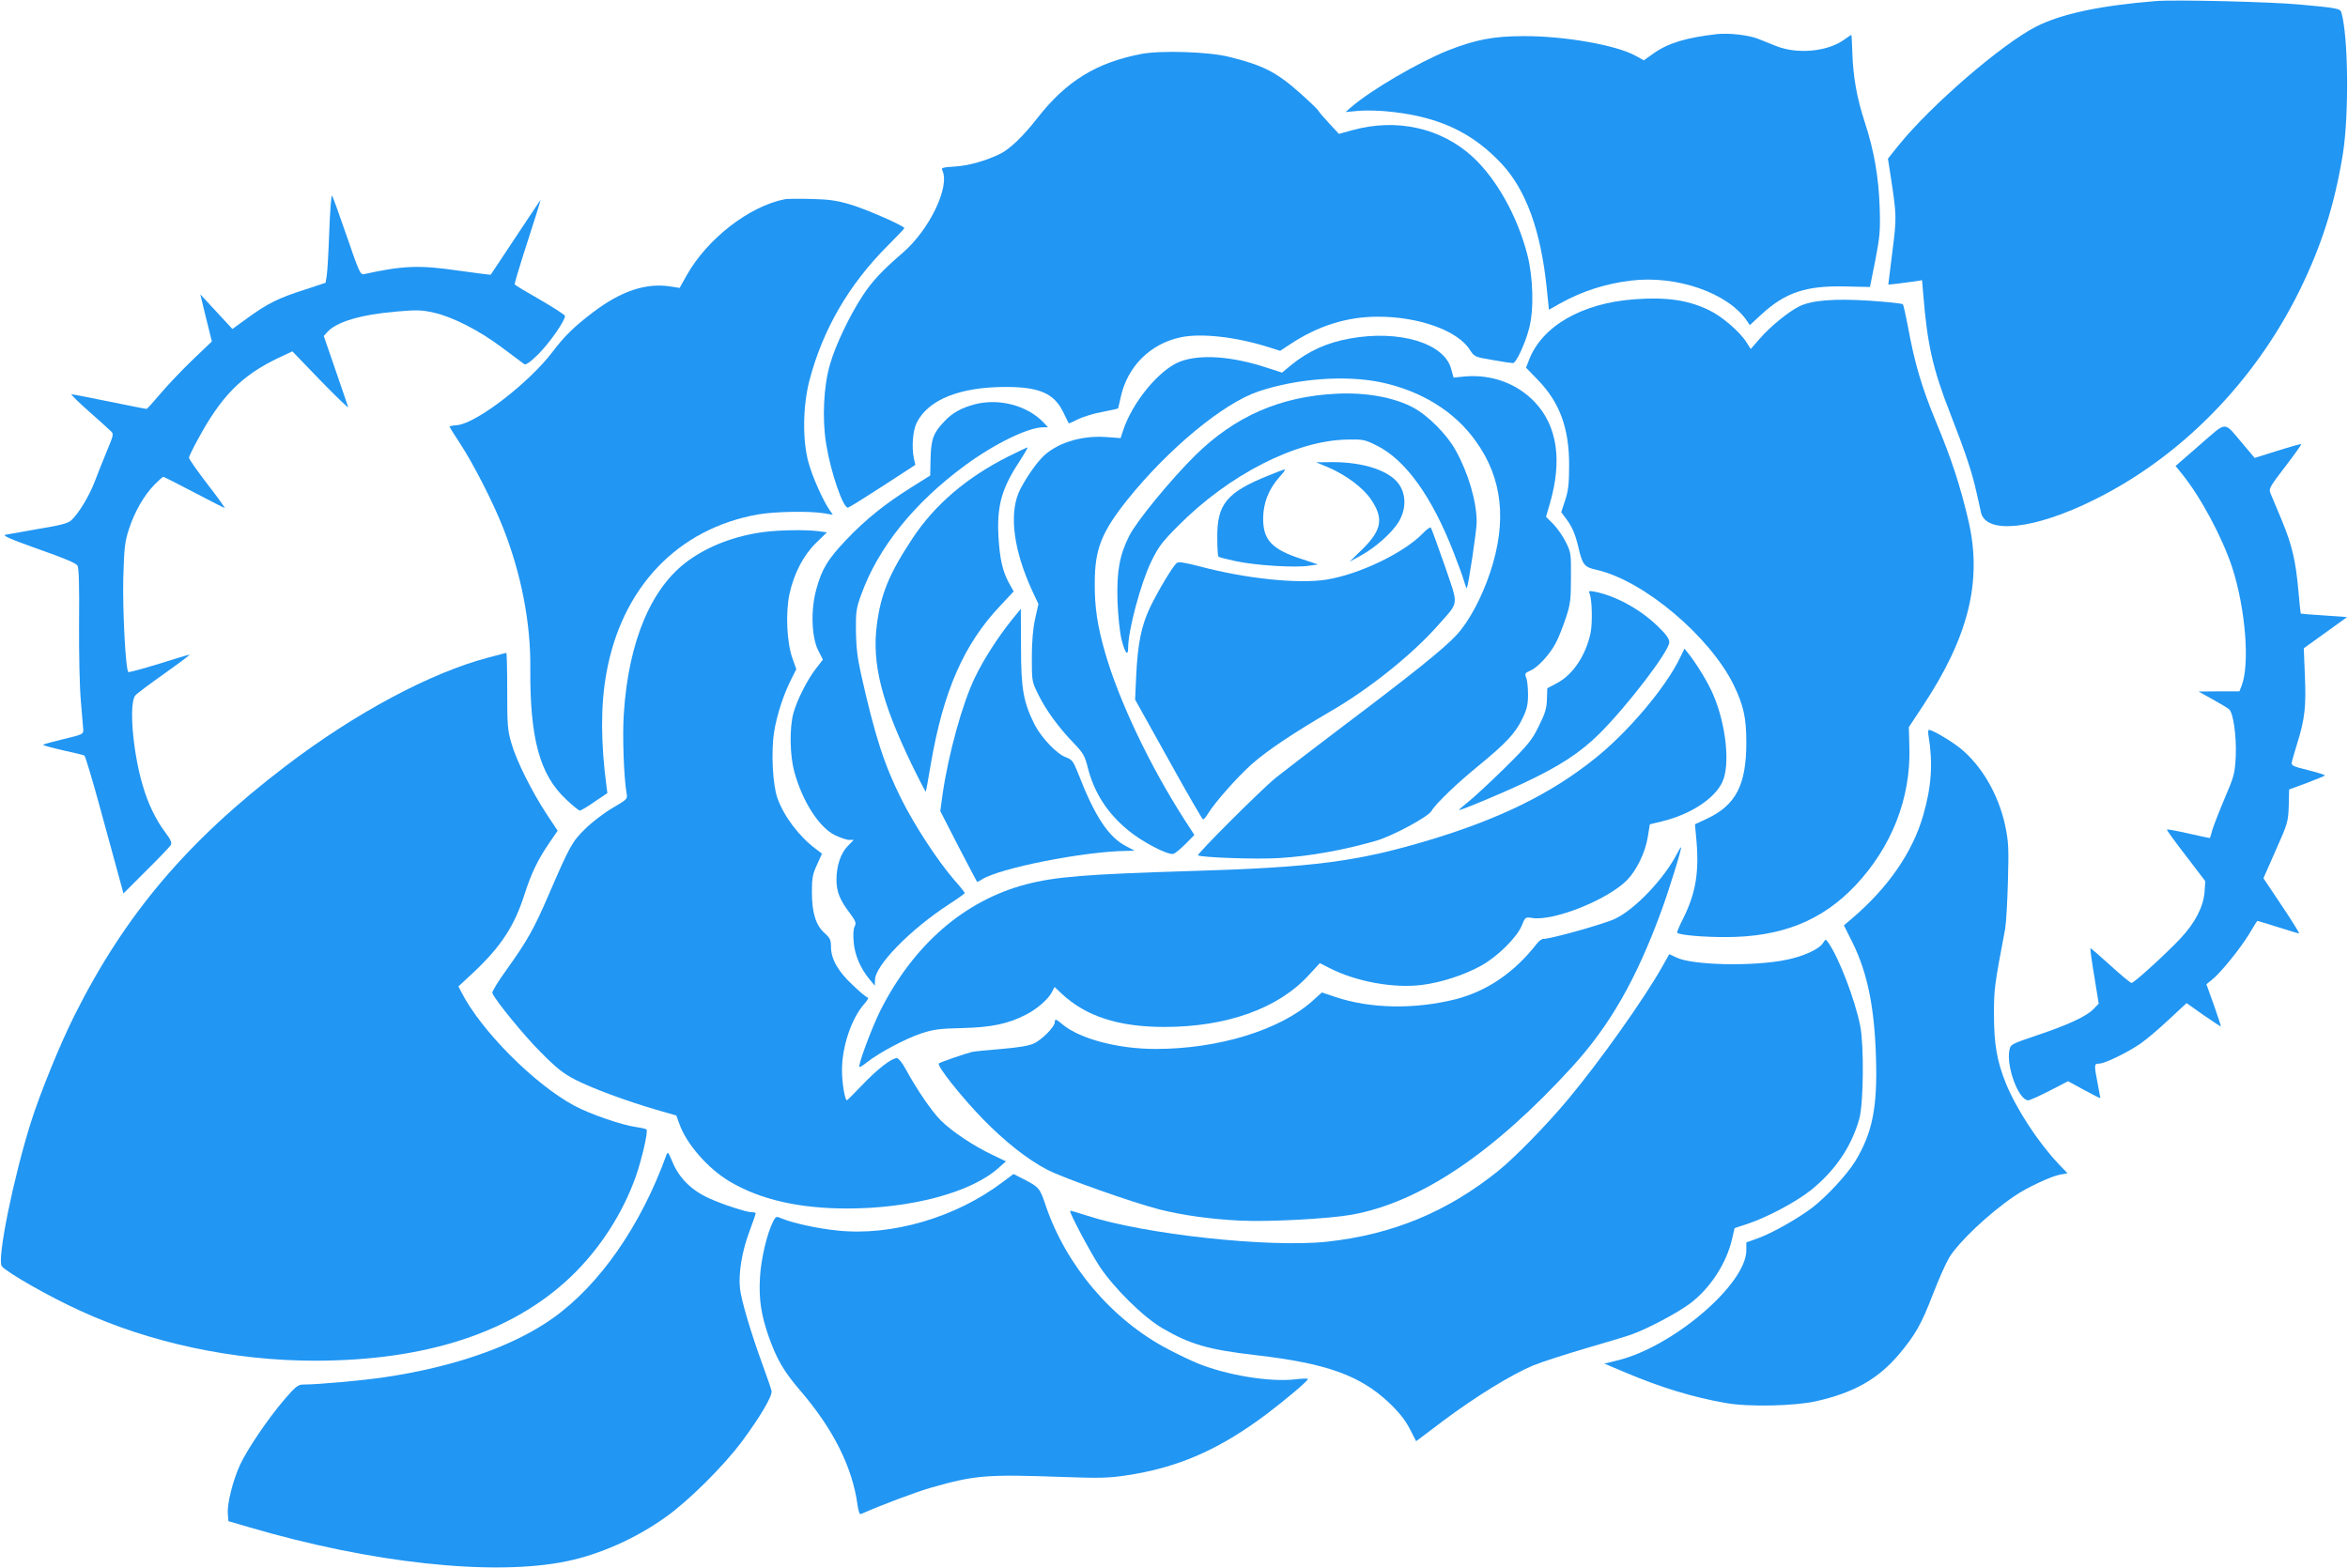
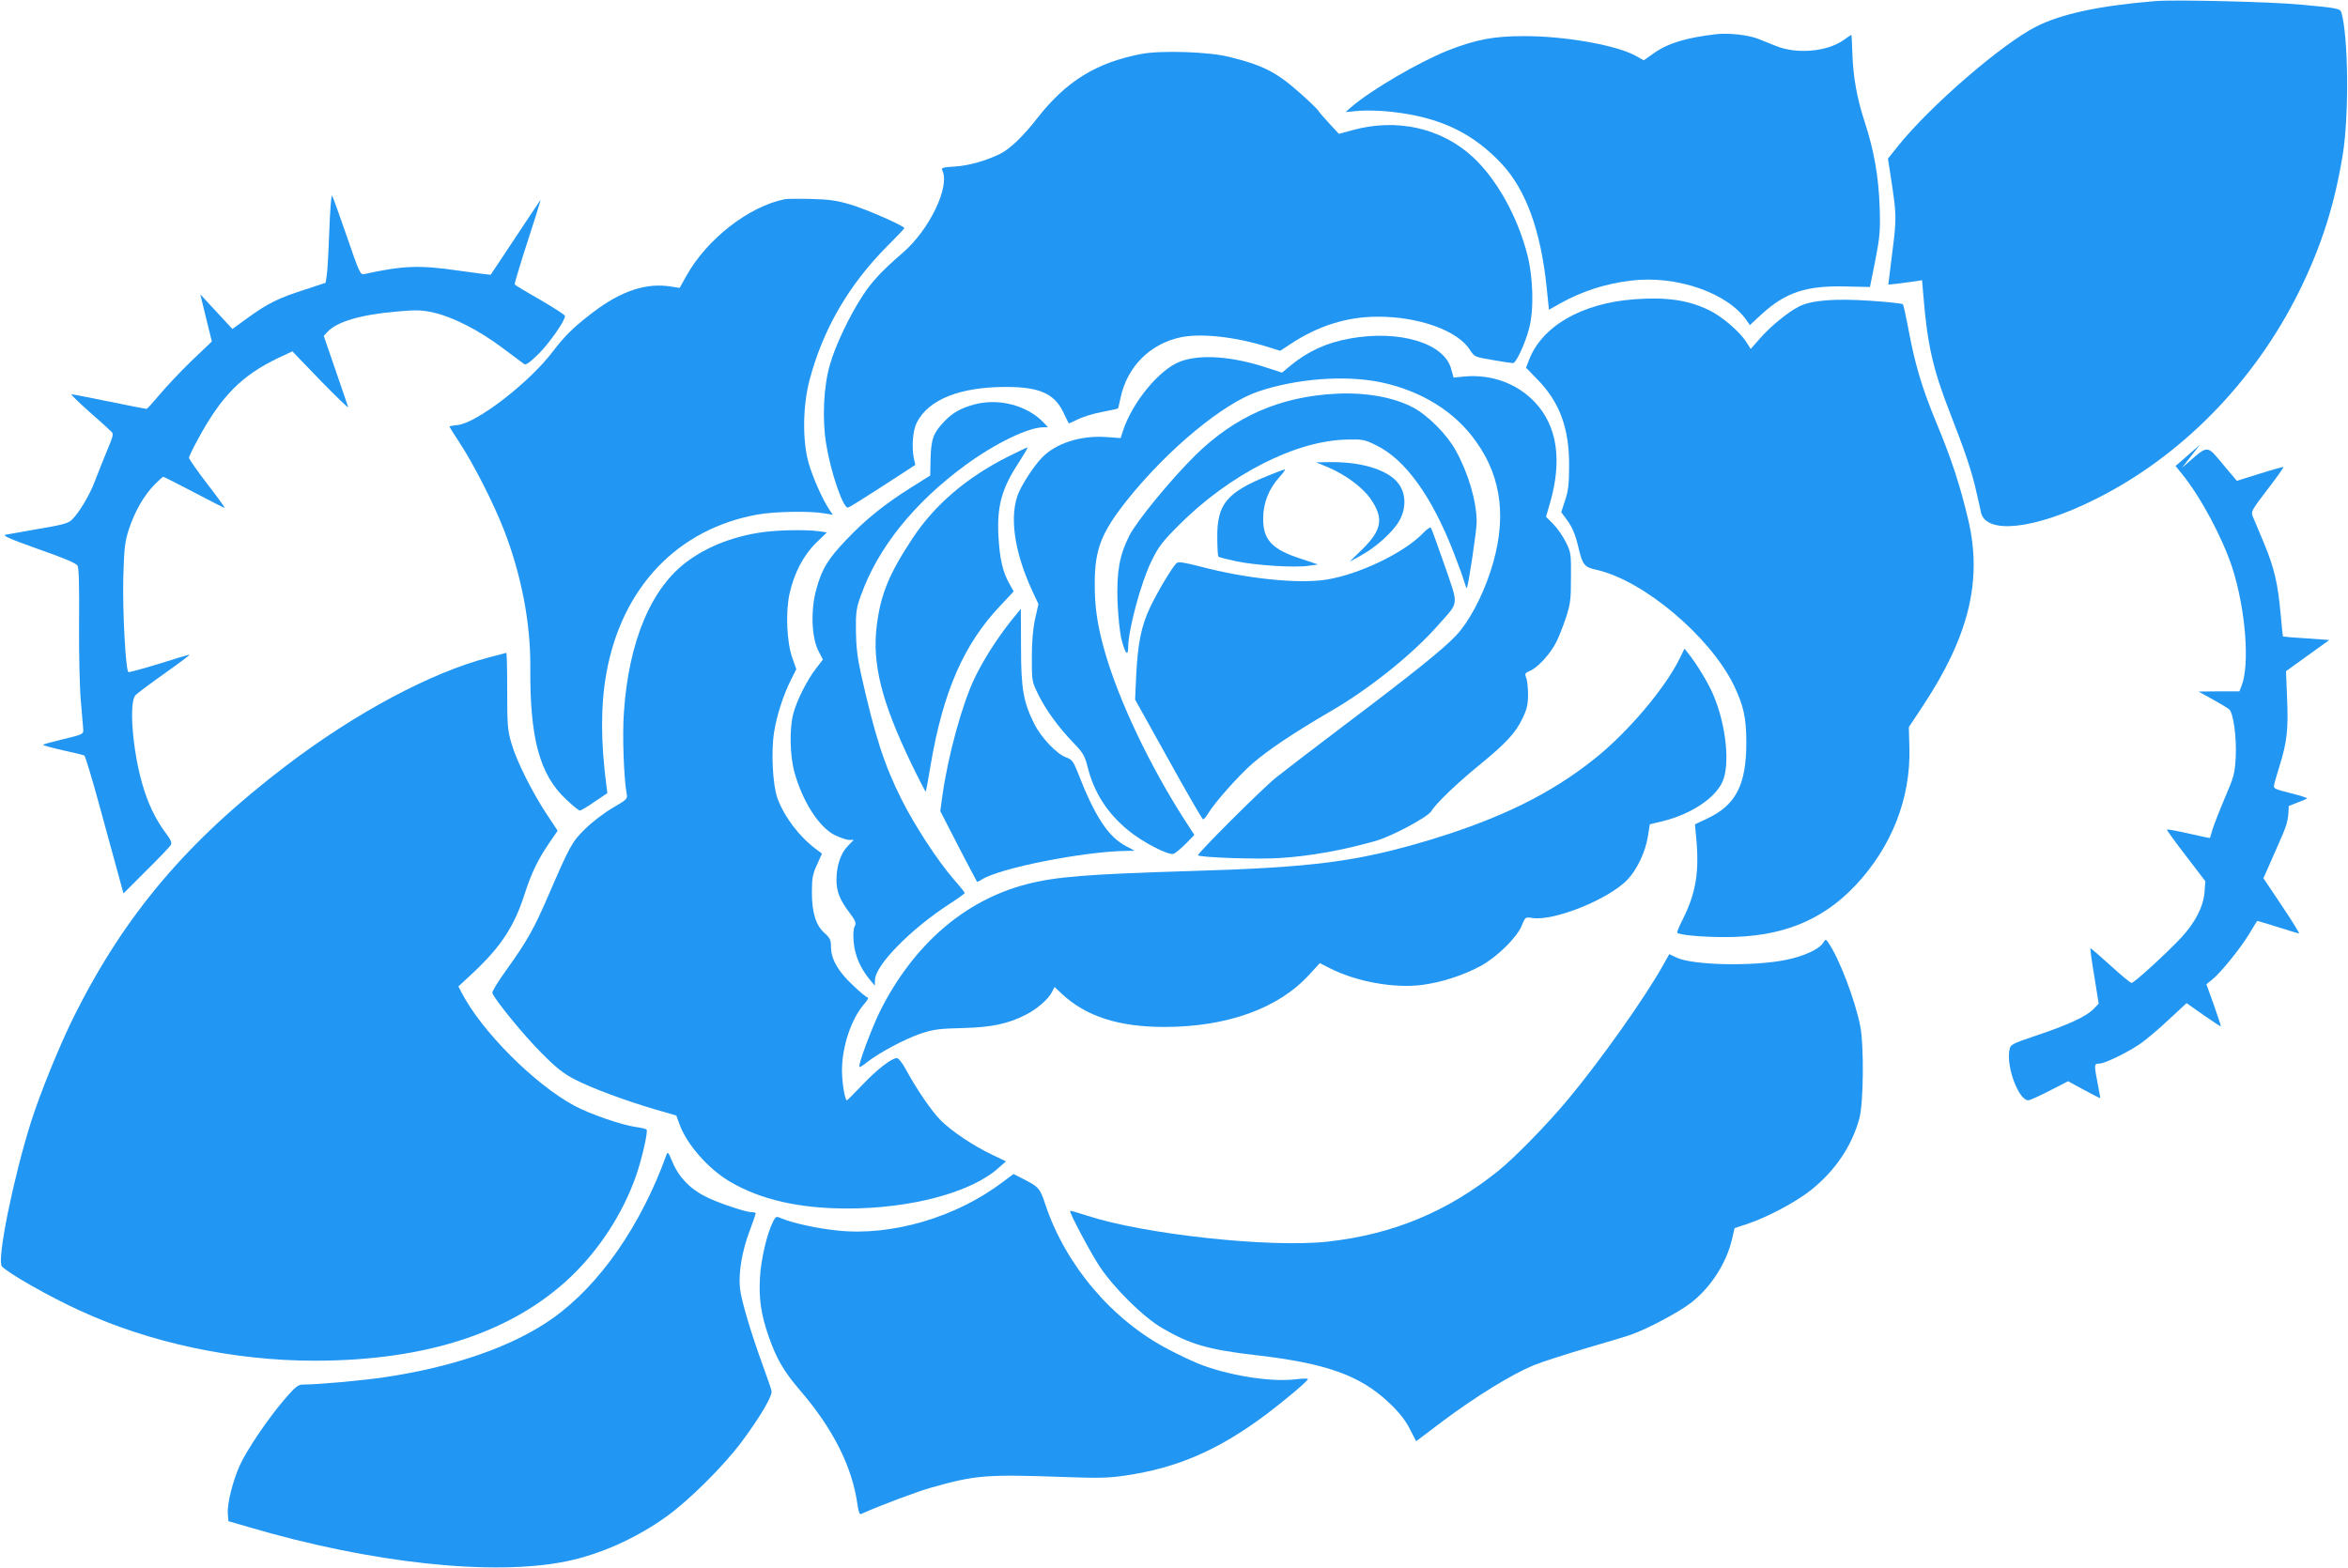
<svg xmlns="http://www.w3.org/2000/svg" version="1.0" width="1280pt" height="855pt" viewBox="0 0 1280 855" preserveAspectRatio="xMidYMid meet">
  <g transform="translate(0,855) scale(0.1,-0.1)" fill="#2196f3" stroke="none">
    <path d="M11750 8544 c-306 -25 -514 -70 -650 -139 -187 -95 -576 -431 -752 -650 l-56 -70 14 -90 c34 -222 34 -230 10 -419 l-22 -178 56 6 c30 4 71 9 91 12 l37 6 7 -83 c22 -269 52 -402 146 -642 83 -213 120 -323 144 -433 10 -43 21 -92 24 -108 28 -122 292 -93 616 68 473 233 875 643 1120 1140 121 246 192 470 237 746 34 215 30 640 -8 772 -6 21 -24 25 -224 43 -154 15 -690 28 -790 19z" />
    <path d="M9360 8364 c-167 -19 -266 -49 -344 -104 l-55 -39 -45 25 c-104 58 -387 108 -611 107 -163 0 -260 -19 -411 -78 -162 -65 -419 -215 -529 -310 l-30 -26 75 7 c41 3 121 1 178 -6 261 -29 440 -114 599 -284 132 -142 213 -364 245 -678 l12 -117 60 34 c121 67 247 108 388 125 248 30 527 -67 631 -219 l16 -24 65 60 c130 119 243 156 456 151 l134 -3 29 145 c25 130 28 160 24 290 -6 167 -30 307 -82 466 -42 128 -63 245 -67 376 -2 54 -4 98 -5 98 -1 0 -22 -13 -45 -30 -90 -62 -251 -76 -363 -32 -27 11 -73 29 -100 40 -52 21 -161 33 -225 26z" />
    <path d="M6223 8256 c-246 -47 -410 -148 -568 -350 -76 -98 -148 -167 -201 -194 -77 -38 -170 -65 -247 -70 -68 -4 -77 -7 -70 -21 43 -88 -69 -322 -214 -448 -113 -97 -171 -159 -222 -238 -69 -106 -146 -266 -176 -371 -35 -118 -44 -297 -21 -436 25 -155 93 -352 119 -346 8 2 93 55 190 118 l177 115 -8 35 c-13 64 -6 153 16 196 64 126 236 194 486 194 182 0 263 -36 312 -137 15 -32 29 -59 30 -61 1 -2 24 8 51 22 27 13 87 32 133 40 46 9 84 17 85 19 1 1 7 27 14 59 36 169 161 294 329 329 111 23 299 2 474 -53 l67 -21 53 35 c152 101 310 151 478 151 224 1 438 -76 504 -182 23 -36 26 -38 122 -54 55 -10 105 -17 112 -17 17 0 67 107 88 190 27 101 22 279 -10 402 -54 209 -167 411 -296 531 -173 160 -417 214 -658 147 l-73 -20 -52 56 c-29 31 -56 63 -60 70 -4 8 -51 53 -104 100 -125 111 -200 149 -383 194 -111 28 -370 36 -477 16z" />
    <path d="M1795 7288 c-4 -111 -10 -220 -14 -242 l-6 -38 -115 -38 c-141 -45 -200 -74 -309 -153 l-84 -61 -88 95 -87 94 31 -128 32 -129 -111 -106 c-61 -59 -139 -142 -174 -184 -36 -43 -68 -78 -71 -78 -4 0 -95 18 -203 40 -107 22 -200 40 -206 40 -6 0 36 -41 92 -91 57 -50 111 -99 121 -109 18 -16 17 -20 -21 -111 -21 -52 -51 -126 -66 -166 -29 -77 -88 -174 -127 -210 -19 -17 -57 -27 -179 -47 -85 -15 -166 -29 -180 -32 -19 -4 24 -23 178 -78 143 -50 207 -77 215 -91 7 -14 10 -112 8 -315 -1 -165 3 -352 10 -425 6 -71 12 -141 13 -155 1 -23 -5 -26 -106 -50 -59 -14 -110 -28 -113 -31 -3 -3 45 -16 106 -30 60 -13 114 -26 119 -29 5 -3 41 -123 80 -265 39 -143 85 -311 102 -373 l31 -114 124 124 c68 67 129 131 134 140 7 13 0 29 -30 69 -52 69 -96 160 -125 263 -53 182 -74 444 -38 484 9 11 82 65 161 121 79 56 139 101 134 101 -5 0 -80 -22 -167 -50 -88 -27 -163 -47 -166 -45 -15 9 -32 329 -28 511 5 169 8 198 31 269 31 95 82 184 140 243 23 23 44 42 47 42 3 0 79 -38 168 -85 89 -47 164 -85 167 -85 3 0 -39 59 -95 131 -55 72 -100 136 -100 143 0 6 21 49 46 95 128 239 240 353 441 449 l77 36 154 -160 c85 -87 152 -152 150 -144 -3 8 -33 99 -69 202 l-64 186 20 22 c50 55 180 94 375 111 113 10 139 9 205 -6 103 -23 248 -97 374 -192 57 -43 110 -82 118 -88 9 -7 30 7 79 55 59 59 144 180 144 207 0 6 -61 45 -135 88 -74 42 -137 80 -139 84 -2 3 19 74 45 156 66 204 99 308 95 304 -2 -2 -63 -94 -136 -204 -73 -110 -133 -201 -135 -203 -1 -1 -83 9 -181 23 -206 30 -297 27 -510 -20 -20 -4 -27 13 -94 208 -40 116 -76 216 -80 220 -4 5 -11 -83 -15 -195z" />
    <path d="M4280 7464 c-195 -38 -424 -215 -537 -416 l-38 -68 -45 7 c-136 23 -274 -23 -430 -142 -102 -78 -152 -127 -215 -210 -128 -170 -413 -390 -520 -403 -25 -2 -45 -6 -45 -8 0 -2 25 -42 56 -89 77 -118 183 -326 239 -469 97 -248 148 -513 146 -756 -3 -387 51 -585 196 -720 35 -33 68 -60 74 -60 6 0 42 21 80 48 l70 47 -5 40 c-31 232 -32 437 -1 610 83 472 390 793 829 870 93 16 279 19 358 6 l48 -8 -21 31 c-36 55 -88 171 -111 252 -34 119 -32 311 5 451 73 277 214 520 424 731 51 51 93 95 93 98 0 12 -212 105 -295 129 -70 21 -116 28 -210 30 -66 2 -131 1 -145 -1z" />
    <path d="M8910 6918 c-287 -21 -505 -147 -575 -332 l-16 -41 63 -65 c121 -124 173 -266 172 -470 0 -100 -5 -138 -22 -189 l-21 -64 23 -31 c37 -48 53 -87 71 -162 22 -95 32 -107 101 -122 254 -58 614 -361 745 -627 54 -112 69 -178 69 -315 0 -229 -57 -340 -212 -413 l-68 -32 6 -65 c19 -193 0 -309 -73 -454 -19 -37 -32 -70 -30 -72 12 -13 138 -24 262 -24 307 0 528 89 711 283 196 209 300 473 293 747 l-3 115 76 115 c250 378 325 681 249 1010 -45 193 -93 338 -177 540 -78 189 -116 317 -153 519 -12 63 -24 118 -28 122 -5 4 -85 13 -178 19 -195 13 -321 3 -389 -32 -59 -30 -156 -109 -213 -175 l-49 -56 -23 36 c-35 57 -135 143 -205 176 -113 55 -233 72 -406 59z" />
    <path d="M7359 6704 c-126 -22 -229 -70 -322 -146 l-48 -40 -80 26 c-190 63 -364 76 -474 35 -114 -42 -264 -224 -314 -381 l-12 -37 -82 6 c-137 9 -274 -35 -348 -114 -42 -43 -103 -137 -126 -190 -52 -125 -25 -318 73 -532 l35 -75 -18 -80 c-12 -54 -18 -125 -18 -212 0 -130 0 -130 37 -205 42 -84 109 -176 193 -263 50 -52 59 -68 75 -132 35 -137 106 -247 218 -340 78 -65 220 -139 249 -130 10 3 40 28 67 55 l47 48 -55 85 c-189 295 -354 642 -431 907 -43 149 -58 251 -57 381 0 186 37 278 178 455 223 278 523 526 713 590 210 71 475 91 671 50 219 -47 401 -159 516 -322 145 -201 170 -436 78 -713 -46 -139 -117 -271 -184 -343 -67 -73 -244 -215 -625 -502 -159 -120 -321 -245 -360 -276 -82 -67 -431 -416 -424 -423 12 -12 325 -23 444 -15 165 10 348 43 526 94 90 26 285 131 303 163 21 38 139 151 258 248 150 123 201 178 239 259 23 48 29 74 29 127 0 37 -4 78 -10 92 -9 23 -6 27 23 39 41 18 109 92 140 154 14 26 37 86 53 133 25 76 28 100 28 220 1 129 0 138 -28 194 -16 32 -47 77 -69 99 l-39 39 21 72 c68 234 41 422 -81 552 -97 103 -237 154 -383 141 l-61 -6 -13 47 c-37 141 -283 215 -552 166z" />
    <path d="M7285 6403 c-305 -15 -551 -122 -768 -335 -132 -130 -321 -360 -361 -440 -53 -105 -69 -194 -64 -356 3 -79 12 -168 22 -209 18 -73 36 -97 36 -45 0 95 69 353 126 470 39 80 59 107 147 195 278 280 643 466 922 470 84 2 95 0 159 -32 157 -77 302 -278 421 -585 24 -61 49 -130 56 -154 7 -23 13 -41 15 -39 8 8 54 313 54 360 0 113 -46 269 -115 392 -48 87 -151 190 -232 233 -106 56 -257 83 -418 75z" />
    <path d="M5313 6345 c-74 -20 -122 -47 -164 -92 -61 -63 -73 -97 -76 -202 l-2 -94 -105 -66 c-142 -89 -249 -175 -353 -285 -100 -105 -133 -159 -163 -270 -31 -111 -26 -259 10 -332 l26 -51 -38 -49 c-48 -62 -104 -173 -123 -244 -22 -81 -19 -230 5 -318 45 -163 134 -302 221 -346 29 -14 64 -26 78 -26 l25 0 -33 -34 c-38 -39 -61 -108 -61 -183 0 -65 18 -110 71 -180 34 -46 38 -56 28 -75 -7 -14 -9 -45 -5 -87 6 -70 37 -142 86 -201 l29 -35 1 31 c0 79 193 276 402 412 48 31 87 59 87 62 1 3 -26 37 -60 75 -90 105 -212 292 -284 435 -95 190 -145 344 -222 688 -19 86 -26 147 -27 232 -1 103 2 124 28 195 92 258 289 503 568 708 162 119 344 207 426 207 l25 0 -23 25 c-89 94 -244 135 -377 100z" />
-     <path d="M11992 6124 l-132 -115 34 -42 c103 -127 220 -346 275 -512 73 -227 97 -532 50 -647 l-11 -28 -112 0 -111 -1 76 -42 c42 -23 83 -48 91 -55 23 -19 41 -149 36 -259 -5 -92 -9 -107 -61 -228 -30 -71 -60 -149 -67 -172 -6 -24 -12 -43 -14 -43 -2 0 -54 11 -116 25 -62 14 -114 24 -117 21 -2 -2 44 -66 103 -142 l106 -139 -4 -60 c-7 -81 -51 -166 -130 -251 -80 -85 -254 -244 -268 -244 -6 0 -58 43 -116 96 -58 53 -107 95 -108 93 -2 -2 7 -71 21 -153 l24 -149 -28 -29 c-38 -40 -139 -87 -310 -144 -141 -48 -143 -49 -149 -82 -17 -91 51 -272 103 -272 8 0 60 23 116 52 l101 52 88 -48 c48 -26 88 -46 88 -44 0 2 -7 38 -15 81 -20 103 -19 107 8 107 30 0 152 59 224 108 32 22 102 81 155 131 l98 91 92 -65 c51 -35 93 -63 95 -62 1 1 -16 54 -38 116 l-41 114 30 24 c45 35 153 168 202 248 23 39 43 71 45 73 1 1 51 -14 111 -33 60 -19 112 -35 117 -35 4 0 -38 68 -93 150 l-101 151 67 152 c65 146 68 155 71 242 l2 90 95 35 c52 20 97 38 100 41 3 3 -38 16 -90 29 -86 21 -95 26 -90 44 2 12 16 59 30 105 41 131 48 201 41 366 l-6 150 118 85 118 85 -125 9 c-69 4 -126 9 -127 10 -2 1 -7 55 -13 120 -15 168 -34 251 -91 389 -28 67 -56 134 -62 148 -10 24 -3 35 81 145 50 65 89 120 87 122 -2 2 -60 -14 -129 -36 l-125 -39 -64 76 c-108 127 -82 127 -235 -5z" />
+     <path d="M11992 6124 l-132 -115 34 -42 c103 -127 220 -346 275 -512 73 -227 97 -532 50 -647 l-11 -28 -112 0 -111 -1 76 -42 c42 -23 83 -48 91 -55 23 -19 41 -149 36 -259 -5 -92 -9 -107 -61 -228 -30 -71 -60 -149 -67 -172 -6 -24 -12 -43 -14 -43 -2 0 -54 11 -116 25 -62 14 -114 24 -117 21 -2 -2 44 -66 103 -142 l106 -139 -4 -60 c-7 -81 -51 -166 -130 -251 -80 -85 -254 -244 -268 -244 -6 0 -58 43 -116 96 -58 53 -107 95 -108 93 -2 -2 7 -71 21 -153 l24 -149 -28 -29 c-38 -40 -139 -87 -310 -144 -141 -48 -143 -49 -149 -82 -17 -91 51 -272 103 -272 8 0 60 23 116 52 l101 52 88 -48 c48 -26 88 -46 88 -44 0 2 -7 38 -15 81 -20 103 -19 107 8 107 30 0 152 59 224 108 32 22 102 81 155 131 l98 91 92 -65 c51 -35 93 -63 95 -62 1 1 -16 54 -38 116 l-41 114 30 24 c45 35 153 168 202 248 23 39 43 71 45 73 1 1 51 -14 111 -33 60 -19 112 -35 117 -35 4 0 -38 68 -93 150 l-101 151 67 152 c65 146 68 155 71 242 c52 20 97 38 100 41 3 3 -38 16 -90 29 -86 21 -95 26 -90 44 2 12 16 59 30 105 41 131 48 201 41 366 l-6 150 118 85 118 85 -125 9 c-69 4 -126 9 -127 10 -2 1 -7 55 -13 120 -15 168 -34 251 -91 389 -28 67 -56 134 -62 148 -10 24 -3 35 81 145 50 65 89 120 87 122 -2 2 -60 -14 -129 -36 l-125 -39 -64 76 c-108 127 -82 127 -235 -5z" />
    <path d="M5497 6061 c-228 -115 -401 -263 -522 -446 -128 -194 -173 -303 -195 -473 -27 -209 25 -417 187 -754 42 -87 78 -156 80 -155 1 2 14 69 27 149 68 398 180 655 379 865 l73 78 -24 43 c-36 64 -52 134 -59 257 -9 165 18 262 111 403 29 45 51 82 47 82 -3 0 -50 -22 -104 -49z" />
    <path d="M7242 6001 c95 -41 188 -110 231 -173 71 -104 61 -167 -45 -272 l-71 -69 62 34 c80 43 174 128 208 187 38 65 39 143 1 199 -50 75 -191 123 -363 123 l-90 -1 67 -28z" />
    <path d="M6915 5957 c-228 -92 -281 -156 -279 -339 0 -54 3 -100 6 -103 3 -4 48 -15 99 -26 105 -22 320 -36 395 -24 l49 7 -90 30 c-162 52 -210 104 -209 223 1 84 31 159 89 224 21 22 33 41 29 41 -5 0 -45 -15 -89 -33z" />
    <path d="M7759 5644 c-103 -108 -350 -227 -530 -255 -154 -24 -439 6 -687 72 -86 22 -117 27 -127 19 -22 -18 -101 -150 -145 -241 -48 -102 -67 -194 -76 -371 l-6 -133 181 -325 c99 -179 184 -326 189 -328 4 -1 16 12 26 29 36 61 165 206 242 274 87 76 230 171 427 286 210 121 447 311 586 469 117 133 114 99 36 328 -38 108 -71 200 -75 205 -3 4 -22 -9 -41 -29z" />
    <path d="M4165 5649 c-154 -20 -299 -74 -411 -155 -202 -144 -327 -438 -353 -832 -9 -121 0 -357 15 -438 6 -31 3 -33 -77 -80 -46 -27 -113 -78 -149 -114 -72 -71 -82 -89 -201 -364 -78 -181 -115 -247 -229 -406 -45 -62 -79 -118 -76 -125 14 -38 176 -236 266 -325 83 -84 121 -114 185 -147 91 -47 277 -116 441 -164 l111 -32 17 -47 c40 -111 157 -244 276 -314 166 -98 378 -146 639 -146 347 0 674 87 823 220 l42 37 -75 36 c-103 49 -221 128 -280 187 -50 50 -130 167 -190 277 -19 36 -41 63 -50 63 -29 0 -107 -61 -188 -146 -44 -46 -82 -84 -84 -84 -11 0 -27 96 -27 163 0 130 51 282 121 362 17 19 26 35 20 35 -6 0 -43 30 -82 68 -81 75 -119 143 -119 210 0 36 -5 47 -34 73 -48 42 -70 111 -70 224 0 77 4 98 28 150 l27 60 -33 25 c-91 68 -174 177 -210 278 -26 73 -35 253 -18 360 14 90 51 204 92 285 l29 58 -22 62 c-30 86 -37 248 -15 349 25 113 76 210 145 278 l59 57 -52 7 c-68 8 -205 6 -291 -5z" />
-     <path d="M8666 5312 c13 -31 16 -158 5 -213 -26 -123 -96 -228 -183 -274 l-53 -28 -2 -60 c-1 -49 -10 -78 -44 -146 -37 -76 -57 -101 -178 -221 -75 -74 -164 -157 -198 -185 -34 -27 -61 -51 -59 -52 4 -5 227 88 350 146 199 93 311 167 416 271 155 155 380 450 380 498 0 19 -17 43 -63 87 -95 93 -231 167 -346 189 -29 5 -32 4 -25 -12z" />
    <path d="M5516 5170 c-76 -95 -153 -214 -201 -314 -69 -142 -145 -419 -177 -640 l-12 -89 98 -191 c55 -105 100 -192 102 -194 1 -2 13 3 26 12 96 62 555 153 788 156 l45 1 -45 24 c-97 50 -171 161 -264 401 -25 63 -32 72 -64 84 -51 18 -134 106 -172 179 -61 123 -74 192 -74 424 -1 114 -1 207 -1 207 0 0 -22 -27 -49 -60z" />
    <path d="M9159 4964 c-78 -163 -286 -409 -468 -553 -239 -191 -516 -326 -896 -441 -397 -119 -632 -150 -1310 -170 -560 -17 -733 -31 -890 -72 -337 -88 -615 -329 -797 -691 -46 -93 -122 -297 -113 -305 2 -3 21 9 42 26 66 52 209 128 293 156 69 23 102 27 228 30 158 4 247 23 343 72 59 29 125 86 144 125 l14 27 38 -36 c132 -124 311 -182 560 -182 342 0 623 101 790 285 l58 63 55 -28 c146 -74 349 -110 501 -91 109 14 231 54 325 106 88 49 194 154 220 218 19 47 19 47 59 41 118 -17 412 101 516 208 52 54 99 152 112 235 l11 68 70 17 c153 38 283 123 325 213 44 93 21 312 -49 476 -27 64 -91 170 -138 228 l-19 24 -24 -49z" />
    <path d="M2661 4964 c-315 -83 -724 -302 -1102 -590 -538 -410 -876 -809 -1152 -1359 -81 -162 -185 -418 -237 -580 -97 -306 -188 -756 -160 -790 29 -35 259 -166 426 -242 382 -176 839 -273 1279 -273 608 0 1077 154 1396 457 158 151 285 347 357 553 31 90 65 237 57 250 -2 4 -28 10 -56 14 -77 10 -254 71 -339 117 -217 117 -506 407 -614 617 l-17 33 86 80 c148 140 220 251 275 424 38 117 72 187 134 278 l46 67 -61 92 c-81 124 -164 290 -191 385 -21 70 -23 100 -23 286 0 114 -2 207 -5 207 -3 -1 -47 -12 -99 -26z" />
-     <path d="M10514 4533 c24 -146 15 -275 -30 -430 -58 -201 -191 -393 -385 -559 l-47 -40 47 -94 c82 -167 120 -354 128 -632 8 -268 -20 -406 -113 -560 -44 -72 -155 -192 -234 -253 -76 -58 -220 -140 -296 -167 l-64 -23 0 -43 c0 -184 -399 -526 -701 -600 l-73 -18 114 -48 c194 -82 370 -136 550 -167 121 -22 376 -16 490 10 205 46 336 120 449 252 92 109 125 167 188 331 30 78 70 168 88 199 54 88 217 242 357 337 67 46 202 109 249 117 l40 7 -49 51 c-113 120 -231 301 -288 442 -48 119 -64 213 -64 374 0 137 2 155 61 466 5 28 12 142 15 255 5 183 4 216 -14 304 -36 173 -131 335 -250 429 -54 42 -148 97 -167 97 -4 0 -5 -17 -1 -37z" />
-     <path d="M9144 3898 c-71 -139 -229 -305 -339 -358 -59 -28 -350 -110 -392 -110 -8 0 -25 -12 -36 -27 -121 -156 -271 -258 -442 -302 -224 -56 -465 -52 -657 13 l-72 24 -52 -47 c-179 -159 -513 -261 -854 -261 -206 0 -413 55 -508 134 -35 30 -42 32 -42 11 0 -24 -72 -97 -116 -116 -26 -12 -88 -22 -175 -29 -73 -6 -145 -13 -159 -16 -37 -9 -174 -56 -182 -63 -13 -11 121 -180 237 -300 124 -127 244 -222 355 -280 86 -45 469 -180 610 -216 128 -32 277 -53 440 -61 155 -8 485 10 608 32 373 67 773 336 1203 807 206 226 350 478 487 853 42 115 113 344 106 344 -2 0 -11 -15 -20 -32z" />
    <path d="M9937 3406 c-22 -33 -106 -71 -199 -90 -179 -37 -513 -30 -600 13 l-38 18 -36 -64 c-97 -174 -343 -521 -516 -728 -114 -137 -288 -315 -378 -388 -279 -225 -578 -349 -935 -388 -314 -34 -997 40 -1309 142 -49 16 -90 28 -92 26 -7 -6 108 -223 161 -304 80 -119 236 -274 342 -336 151 -88 251 -117 511 -147 382 -44 565 -110 722 -257 54 -51 88 -93 114 -142 l36 -70 150 113 c178 133 372 252 490 301 47 19 178 61 290 94 113 33 224 66 247 75 86 31 250 118 315 167 111 83 201 221 231 356 l13 56 70 23 c108 36 262 118 346 184 132 106 222 238 264 390 23 83 26 397 5 505 -28 142 -116 373 -175 456 -13 19 -14 19 -29 -5z" />
    <path d="M3634 2255 c-139 -387 -365 -712 -620 -893 -213 -152 -537 -266 -917 -322 -120 -18 -363 -40 -444 -40 -28 0 -42 -11 -103 -82 -90 -105 -204 -274 -242 -357 -39 -86 -70 -211 -66 -263 l3 -43 110 -32 c667 -197 1334 -269 1732 -187 182 37 380 125 543 242 123 87 316 279 414 411 101 136 168 250 162 276 -2 11 -23 72 -46 135 -69 189 -119 360 -126 424 -9 84 11 204 52 312 19 51 34 95 34 98 0 3 -11 6 -24 6 -28 0 -160 43 -231 76 -97 44 -164 111 -201 202 -19 46 -24 53 -30 37z" />
    <path d="M5466 2104 c-255 -193 -606 -296 -902 -264 -109 11 -240 40 -301 65 -32 14 -33 13 -48 -15 -33 -64 -67 -207 -72 -306 -7 -116 6 -202 46 -318 44 -126 83 -193 171 -296 182 -211 287 -420 315 -628 5 -34 11 -52 19 -48 107 48 304 122 386 145 237 67 298 72 715 57 194 -7 248 -6 341 8 285 42 509 140 769 335 107 81 225 181 225 191 0 4 -33 3 -72 -2 -140 -15 -369 23 -528 87 -36 15 -108 49 -161 77 -305 159 -558 456 -669 786 -31 93 -36 99 -120 142 l-55 28 -59 -44z" />
  </g>
</svg>